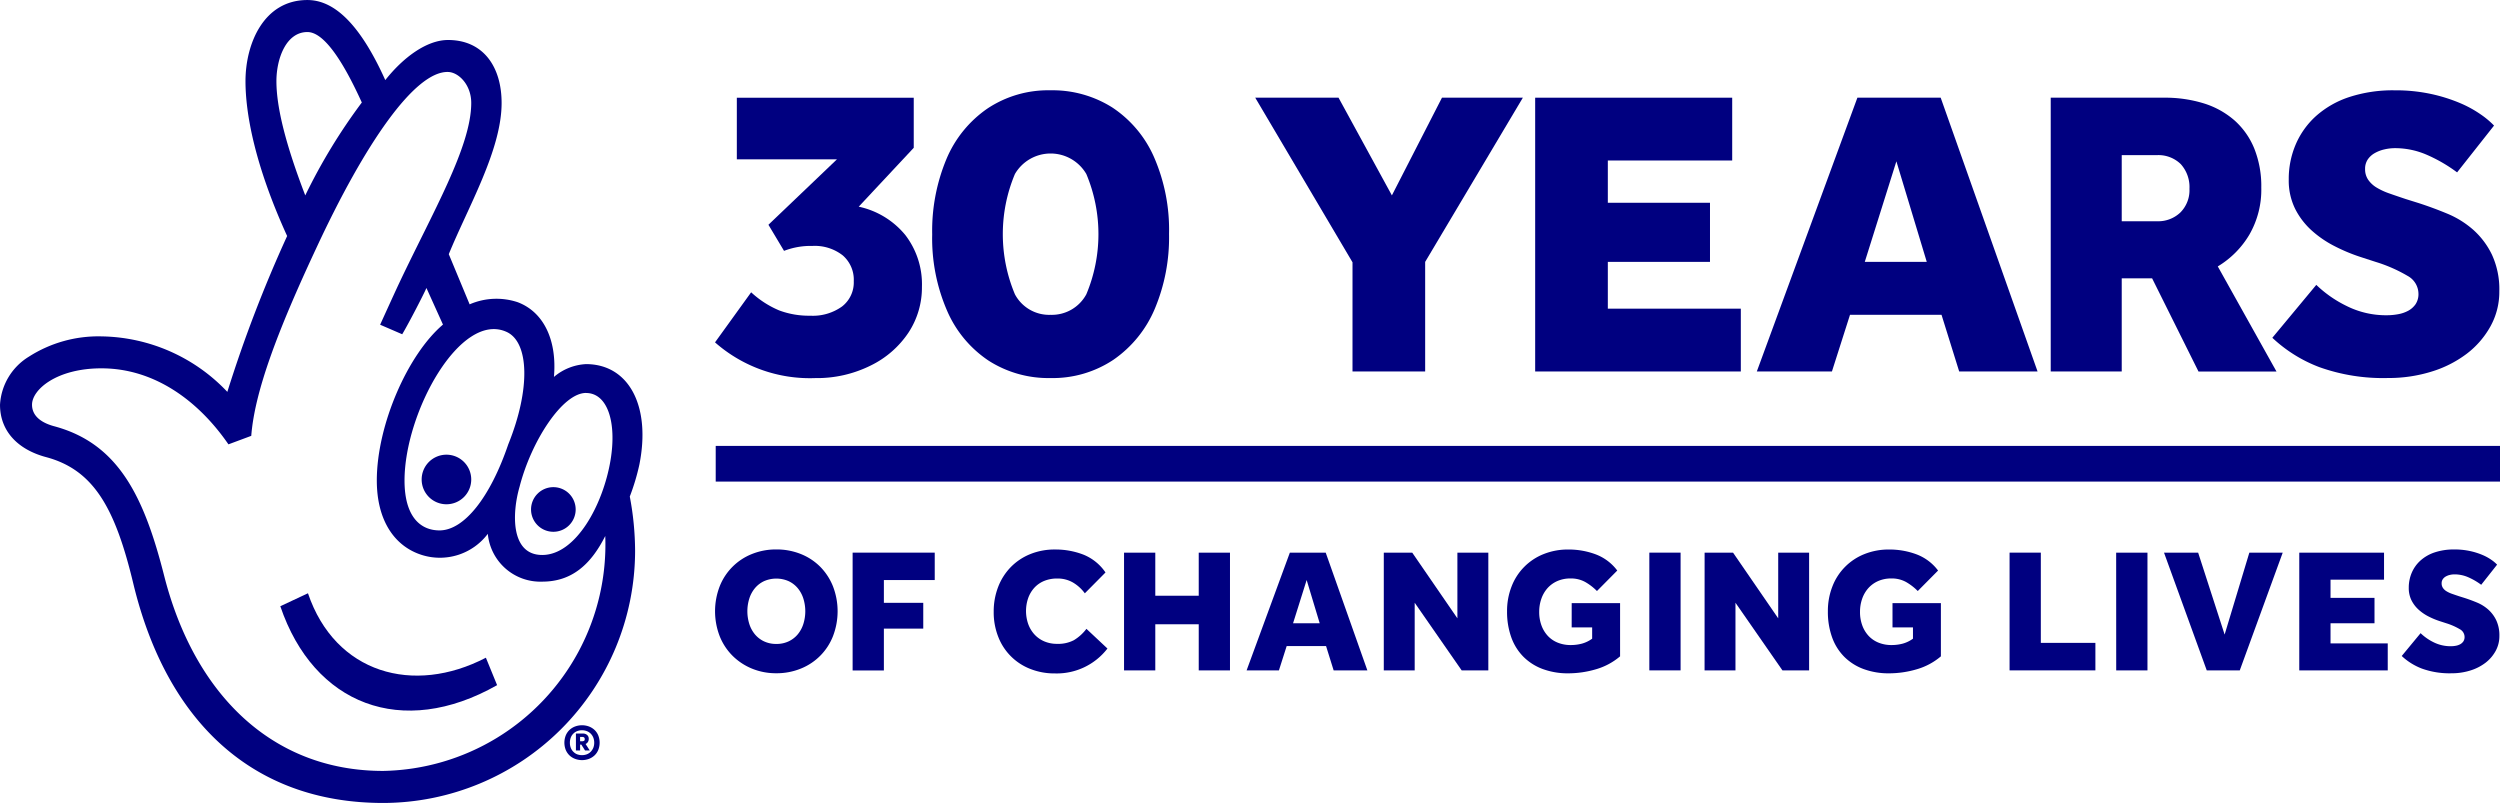
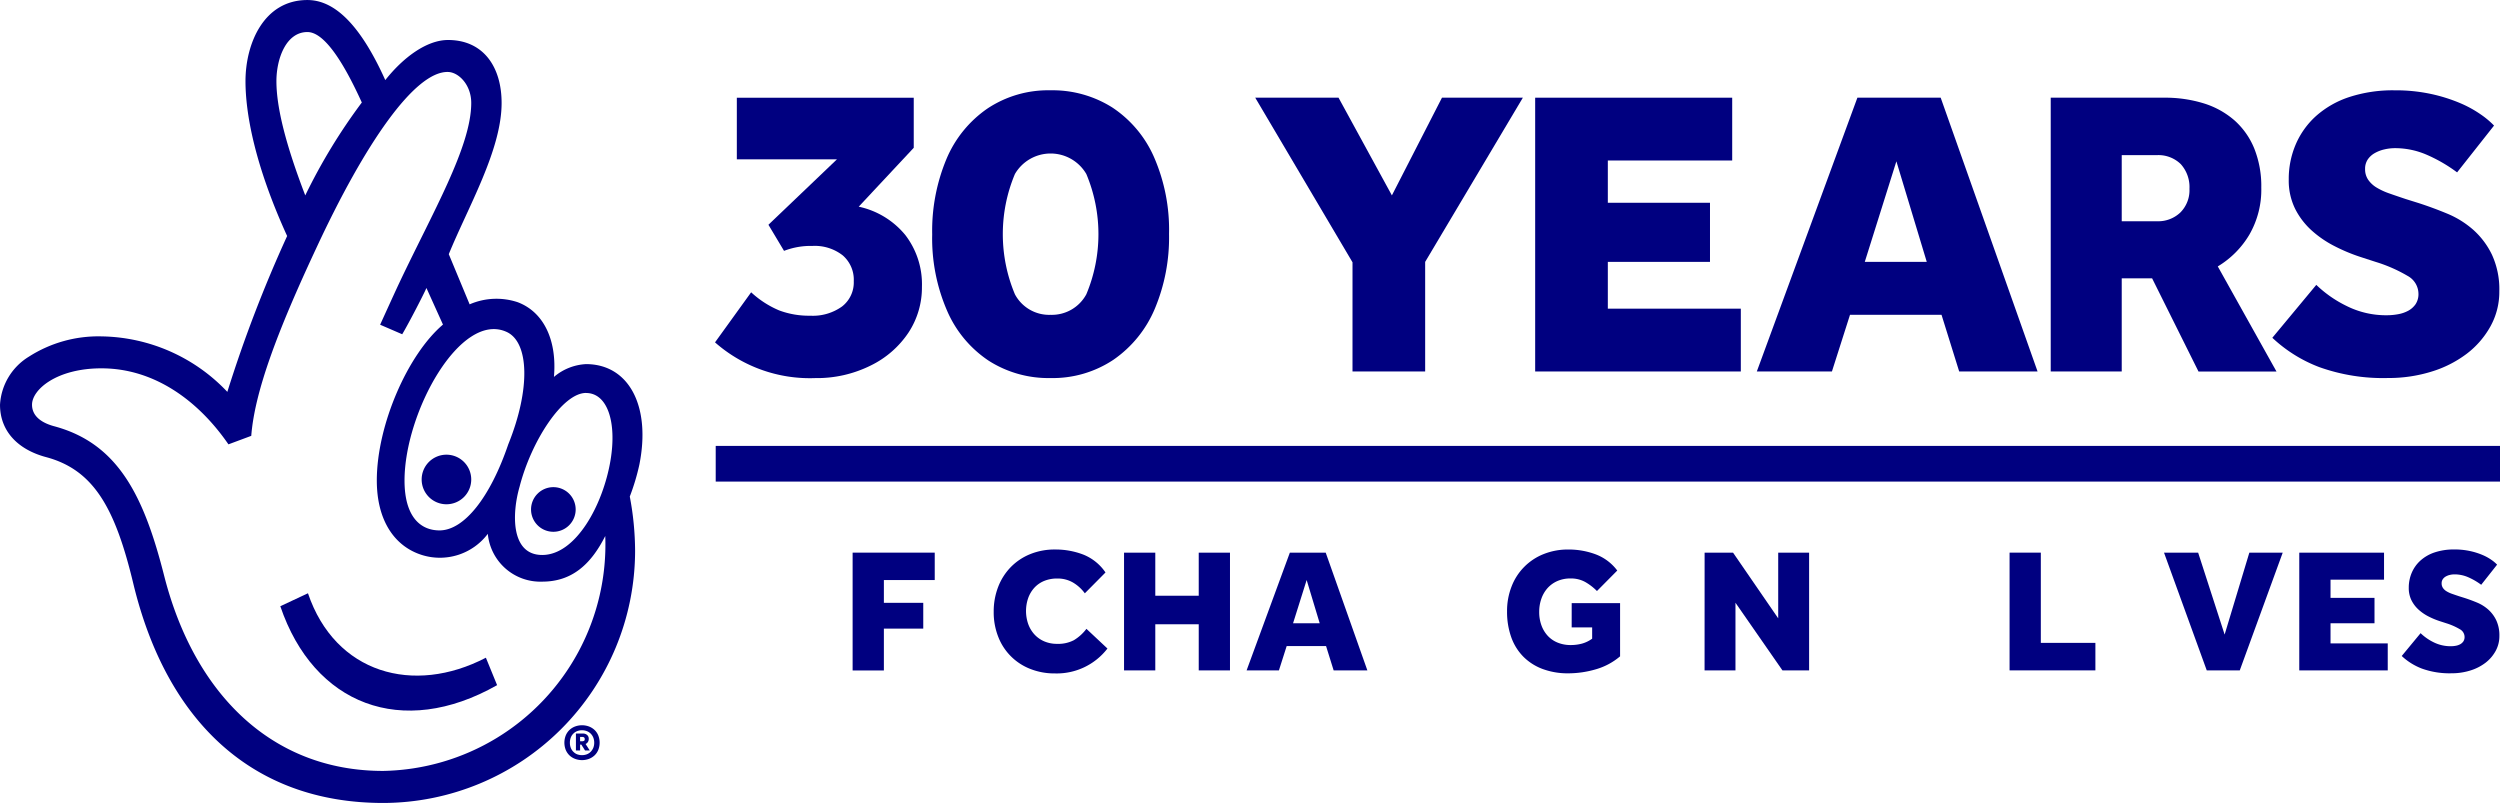
<svg xmlns="http://www.w3.org/2000/svg" width="249.088" height="80" viewBox="0 0 249.088 80">
  <g id="tnl30-logo" transform="translate(-198.107 -170.079)">
    <g id="Group_1" data-name="Group 1" transform="translate(269.352 224.824)">
-       <path id="Path_1" data-name="Path 1" d="M431.409,356.993a6.265,6.265,0,0,1-2.437-.466,5.932,5.932,0,0,1-1.935-1.285,5.778,5.778,0,0,1-1.276-1.953,6.908,6.908,0,0,1,0-4.944,5.719,5.719,0,0,1,3.211-3.229,6.371,6.371,0,0,1,2.437-.458,6.44,6.44,0,0,1,2.446.458,5.716,5.716,0,0,1,1.935,1.276,5.849,5.849,0,0,1,1.267,1.953,6.907,6.907,0,0,1,0,4.944,5.72,5.72,0,0,1-3.2,3.237A6.332,6.332,0,0,1,431.409,356.993Zm0-2.92a2.808,2.808,0,0,0,1.223-.256,2.653,2.653,0,0,0,.906-.695,3.063,3.063,0,0,0,.563-1.038,4.244,4.244,0,0,0,0-2.534,3.063,3.063,0,0,0-.563-1.038,2.656,2.656,0,0,0-.906-.695,3.056,3.056,0,0,0-2.446,0,2.656,2.656,0,0,0-.906.695,3.057,3.057,0,0,0-.563,1.038,4.244,4.244,0,0,0,0,2.534,3.056,3.056,0,0,0,.563,1.038,2.653,2.653,0,0,0,.906.695A2.808,2.808,0,0,0,431.409,354.072Z" transform="translate(-425.304 -344.659)" fill="navy" />
      <path id="Path_2" data-name="Path 2" d="M469.013,345.669h8.181V348.4h-5.067v2.27h3.924v2.569h-3.924v4.17h-3.114Z" transform="translate(-455.307 -345.352)" fill="navy" />
      <path id="Path_3" data-name="Path 3" d="M525.173,354.53a6.373,6.373,0,0,1-5.226,2.481,6.536,6.536,0,0,1-2.481-.457,5.58,5.58,0,0,1-3.176-3.2,6.644,6.644,0,0,1-.449-2.481,6.778,6.778,0,0,1,.44-2.472,5.814,5.814,0,0,1,1.249-1.971,5.691,5.691,0,0,1,1.935-1.3,6.425,6.425,0,0,1,2.481-.466,7.694,7.694,0,0,1,2.833.511,4.845,4.845,0,0,1,2.2,1.777l-2.059,2.077a3.945,3.945,0,0,0-1.179-1.074,3.029,3.029,0,0,0-1.566-.4,3.348,3.348,0,0,0-1.32.246,2.728,2.728,0,0,0-.976.686,3.064,3.064,0,0,0-.607,1.029,3.963,3.963,0,0,0,.009,2.578,3.087,3.087,0,0,0,.625,1.038,2.831,2.831,0,0,0,.977.686,3.189,3.189,0,0,0,1.276.246,3.374,3.374,0,0,0,1.663-.361,4.437,4.437,0,0,0,1.258-1.135Z" transform="translate(-486.078 -344.659)" fill="navy" />
      <path id="Path_4" data-name="Path 4" d="M555.25,345.669h3.114v4.293h4.328v-4.293h3.114V357.4h-3.114v-4.592h-4.328V357.4H555.25Z" transform="translate(-514.501 -345.352)" fill="navy" />
      <path id="Path_5" data-name="Path 5" d="M598.5,345.669h3.572l4.152,11.736h-3.36l-.757-2.428h-3.924l-.774,2.428h-3.22Zm2.974,7.038-1.3-4.311-1.355,4.311Z" transform="translate(-541.23 -345.352)" fill="navy" />
-       <path id="Path_6" data-name="Path 6" d="M637.785,345.669h2.833l4.5,6.545v-6.545H648.2V357.4h-2.657l-4.68-6.739V357.4h-3.079Z" transform="translate(-571.155 -345.352)" fill="navy" />
      <path id="Path_7" data-name="Path 7" d="M683.388,350.008h4.821v5.3a6.483,6.483,0,0,1-2.419,1.293,9.765,9.765,0,0,1-2.736.4,7.171,7.171,0,0,1-2.56-.431,5.328,5.328,0,0,1-1.927-1.232,5.265,5.265,0,0,1-1.205-1.944,7.517,7.517,0,0,1-.414-2.569,6.663,6.663,0,0,1,.449-2.472,5.64,5.64,0,0,1,3.185-3.229,6.466,6.466,0,0,1,2.472-.458,7.656,7.656,0,0,1,2.736.484,4.8,4.8,0,0,1,2.138,1.61l-2.023,2.041a5.427,5.427,0,0,0-1.17-.9,2.91,2.91,0,0,0-1.452-.352,3.2,3.2,0,0,0-1.337.264,2.862,2.862,0,0,0-.977.712,3.132,3.132,0,0,0-.607,1.056,3.912,3.912,0,0,0-.211,1.293,3.838,3.838,0,0,0,.229,1.364,3.07,3.07,0,0,0,.633,1.038,2.765,2.765,0,0,0,.985.669,3.4,3.4,0,0,0,1.3.238,4.292,4.292,0,0,0,1.109-.141,3.157,3.157,0,0,0,1.02-.493v-1.126h-2.041Z" transform="translate(-598.037 -344.659)" fill="navy" />
-       <path id="Path_8" data-name="Path 8" d="M722.155,345.669h3.114V357.4h-3.114Z" transform="translate(-629.068 -345.352)" fill="navy" />
      <path id="Path_9" data-name="Path 9" d="M739.717,345.669h2.833l4.5,6.545v-6.545h3.079V357.4h-2.657l-4.68-6.739V357.4h-3.079Z" transform="translate(-641.123 -345.352)" fill="navy" />
-       <path id="Path_10" data-name="Path 10" d="M785.32,350.008h4.821v5.3a6.48,6.48,0,0,1-2.419,1.293,9.765,9.765,0,0,1-2.736.4,7.17,7.17,0,0,1-2.56-.431,5.328,5.328,0,0,1-1.927-1.232,5.268,5.268,0,0,1-1.205-1.944,7.517,7.517,0,0,1-.413-2.569,6.672,6.672,0,0,1,.448-2.472,5.64,5.64,0,0,1,3.185-3.229,6.468,6.468,0,0,1,2.472-.458,7.654,7.654,0,0,1,2.736.484,4.8,4.8,0,0,1,2.138,1.61l-2.023,2.041a5.426,5.426,0,0,0-1.17-.9,2.908,2.908,0,0,0-1.452-.352,3.2,3.2,0,0,0-1.337.264,2.861,2.861,0,0,0-.977.712,3.14,3.14,0,0,0-.607,1.056,3.914,3.914,0,0,0-.211,1.293,3.838,3.838,0,0,0,.229,1.364,3.07,3.07,0,0,0,.633,1.038,2.767,2.767,0,0,0,.985.669,3.4,3.4,0,0,0,1.3.238,4.29,4.29,0,0,0,1.109-.141,3.158,3.158,0,0,0,1.02-.493v-1.126H785.32Z" transform="translate(-668.005 -344.659)" fill="navy" />
      <path id="Path_11" data-name="Path 11" d="M836.615,345.669h3.114v8.991h5.437V357.4h-8.551Z" transform="translate(-707.636 -345.352)" fill="navy" />
-       <path id="Path_12" data-name="Path 12" d="M870.481,345.669H873.6V357.4h-3.114Z" transform="translate(-730.882 -345.352)" fill="navy" />
      <path id="Path_13" data-name="Path 13" d="M885.686,345.669h3.4l2.639,8.164,2.463-8.164h3.325L893.234,357.4h-3.29Z" transform="translate(-741.319 -345.352)" fill="navy" />
      <path id="Path_14" data-name="Path 14" d="M928.665,345.669h8.445v2.692h-5.331v1.812h4.381v2.534h-4.381v2.006h5.7V357.4h-8.815Z" transform="translate(-770.821 -345.352)" fill="navy" />
      <path id="Path_15" data-name="Path 15" d="M963.09,353a5.038,5.038,0,0,0,1.284.9,3.769,3.769,0,0,0,1.742.4,2.722,2.722,0,0,0,.475-.044,1.451,1.451,0,0,0,.44-.15.914.914,0,0,0,.317-.282.783.783,0,0,0,.123-.458.88.88,0,0,0-.466-.756,6.313,6.313,0,0,0-1.363-.6l-.651-.211a7.452,7.452,0,0,1-1.1-.458,4.554,4.554,0,0,1-.994-.677,3.185,3.185,0,0,1-.713-.933,2.742,2.742,0,0,1-.273-1.258,3.762,3.762,0,0,1,.3-1.5,3.48,3.48,0,0,1,.871-1.214,4.019,4.019,0,0,1,1.416-.809,6,6,0,0,1,1.953-.29,7.158,7.158,0,0,1,1.566.158,6.962,6.962,0,0,1,1.232.387,4.881,4.881,0,0,1,.9.493,3.685,3.685,0,0,1,.563.475l-1.584,2.006a6.487,6.487,0,0,0-1.284-.748,3.417,3.417,0,0,0-1.373-.29,2.011,2.011,0,0,0-.458.053,1.5,1.5,0,0,0-.413.158.886.886,0,0,0-.3.273.712.712,0,0,0-.114.413.791.791,0,0,0,.132.458,1.16,1.16,0,0,0,.361.334,2.858,2.858,0,0,0,.554.255q.325.114.695.237l.563.176q.6.194,1.214.449a3.985,3.985,0,0,1,1.108.686,3.409,3.409,0,0,1,.81,1.073,3.539,3.539,0,0,1,.317,1.575,3.048,3.048,0,0,1-.379,1.5,3.764,3.764,0,0,1-1.02,1.179,4.835,4.835,0,0,1-1.513.765,6.187,6.187,0,0,1-1.856.272,8.112,8.112,0,0,1-2.947-.466,6.094,6.094,0,0,1-2.015-1.258Z" transform="translate(-793.158 -344.659)" fill="navy" />
    </g>
    <g id="Group_2" data-name="Group 2" transform="translate(269.352 179.077)">
      <path id="Path_16" data-name="Path 16" d="M439.618,211.98a8.223,8.223,0,0,1,4.642,2.825,8.044,8.044,0,0,1,1.656,5.16,8.175,8.175,0,0,1-1.329,4.545,9.546,9.546,0,0,1-3.783,3.3,12,12,0,0,1-5.521,1.249A14.292,14.292,0,0,1,425.3,225.5l3.6-4.989a9.571,9.571,0,0,0,2.781,1.8,8.431,8.431,0,0,0,3.108.532,4.981,4.981,0,0,0,3.169-.92,3.031,3.031,0,0,0,1.166-2.515,3.207,3.207,0,0,0-1.1-2.576,4.52,4.52,0,0,0-3.026-.94,7.354,7.354,0,0,0-2.822.491l-1.554-2.6,6.83-6.523h-9.979v-6.135H445.1v4.989Z" transform="translate(-425.304 -200.386)" fill="navy" />
      <path id="Path_17" data-name="Path 17" d="M506.074,227.443a11.051,11.051,0,0,1-6.135-1.718,11.382,11.382,0,0,1-4.151-4.969,18.122,18.122,0,0,1-1.493-7.628,18.563,18.563,0,0,1,1.411-7.484,11.506,11.506,0,0,1,4.09-5.051,10.9,10.9,0,0,1,6.278-1.82,11.127,11.127,0,0,1,6.176,1.718,11.411,11.411,0,0,1,4.151,4.948,18.1,18.1,0,0,1,1.493,7.648,18.328,18.328,0,0,1-1.432,7.484,11.641,11.641,0,0,1-4.11,5.051A10.9,10.9,0,0,1,506.074,227.443Zm0-6.3a3.9,3.9,0,0,0,3.579-2.045,15.481,15.481,0,0,0,0-11.983,4.118,4.118,0,0,0-7.116,0,15.481,15.481,0,0,0,0,11.983A3.868,3.868,0,0,0,506.074,221.145Z" transform="translate(-472.661 -198.774)" fill="navy" />
      <path id="Path_18" data-name="Path 18" d="M606.628,217.522l-9.693-16.4h8.3l5.316,9.734,4.99-9.734H623.6l-9.734,16.359V228.4h-7.239Z" transform="translate(-543.115 -200.386)" fill="navy" />
      <path id="Path_19" data-name="Path 19" d="M685.882,201.122h19.631v6.257H693.121v4.212H703.3v5.889H693.121v4.662h13.251V228.4H685.882Z" transform="translate(-604.17 -200.386)" fill="navy" />
      <path id="Path_20" data-name="Path 20" d="M766.327,201.122h8.3l9.652,27.278H776.47l-1.759-5.644h-9.12l-1.8,5.644h-7.484Zm6.912,16.359-3.027-10.02-3.149,10.02Z" transform="translate(-652.511 -200.386)" fill="navy" />
      <path id="Path_21" data-name="Path 21" d="M849.688,201.122h11.288a12.992,12.992,0,0,1,3.987.573,8.415,8.415,0,0,1,3.047,1.7,7.559,7.559,0,0,1,1.963,2.8,10.092,10.092,0,0,1,.695,3.885,8.955,8.955,0,0,1-1.186,4.683,9.109,9.109,0,0,1-3.149,3.17l5.848,10.47h-7.77l-4.621-9.284h-3.027V228.4h-7.075Zm10.592,12.31a3.193,3.193,0,0,0,2.331-.879,3.139,3.139,0,0,0,.9-2.352,3.408,3.408,0,0,0-.859-2.454,3.18,3.18,0,0,0-2.413-.9h-3.476v6.585Z" transform="translate(-716.609 -200.386)" fill="navy" />
      <path id="Path_22" data-name="Path 22" d="M924.49,218.159a11.733,11.733,0,0,0,2.985,2.086,8.762,8.762,0,0,0,4.049.941,6.268,6.268,0,0,0,1.1-.1,3.343,3.343,0,0,0,1.023-.347,2.136,2.136,0,0,0,.736-.654,1.818,1.818,0,0,0,.286-1.063,2.047,2.047,0,0,0-1.084-1.759,14.715,14.715,0,0,0-3.169-1.39l-1.513-.491a17.46,17.46,0,0,1-2.556-1.063,10.607,10.607,0,0,1-2.311-1.574,7.388,7.388,0,0,1-1.656-2.168,6.368,6.368,0,0,1-.634-2.924,8.741,8.741,0,0,1,.7-3.5,8.094,8.094,0,0,1,2.024-2.822,9.353,9.353,0,0,1,3.292-1.881,13.962,13.962,0,0,1,4.54-.675,16.609,16.609,0,0,1,3.64.368,16.179,16.179,0,0,1,2.863.9,11.378,11.378,0,0,1,2.086,1.145,8.568,8.568,0,0,1,1.309,1.1l-3.681,4.663a15.069,15.069,0,0,0-2.986-1.738,7.93,7.93,0,0,0-3.19-.675,4.73,4.73,0,0,0-1.063.122,3.518,3.518,0,0,0-.961.368,2.07,2.07,0,0,0-.7.634,1.66,1.66,0,0,0-.266.961,1.841,1.841,0,0,0,.307,1.063,2.713,2.713,0,0,0,.838.777,6.666,6.666,0,0,0,1.289.593q.756.266,1.615.552l1.309.409q1.39.45,2.822,1.043a9.279,9.279,0,0,1,2.576,1.595,7.932,7.932,0,0,1,1.881,2.495,8.223,8.223,0,0,1,.736,3.66,7.08,7.08,0,0,1-.879,3.476,8.758,8.758,0,0,1-2.372,2.74,11.23,11.23,0,0,1-3.517,1.779,14.367,14.367,0,0,1-4.315.634,18.856,18.856,0,0,1-6.85-1.084,14.149,14.149,0,0,1-4.683-2.924Z" transform="translate(-764.951 -198.774)" fill="navy" />
    </g>
    <path id="Path_23" data-name="Path 23" d="M425.512,315.315V311.76H603.291v3.555Z" transform="translate(-156.095 -97.253)" fill="navy" />
    <g id="Group_5" data-name="Group 5" transform="translate(198.107 170.079)">
      <path id="Path_28" data-name="Path 28" d="M256.493,206.358a5.342,5.342,0,0,0-3.194,1.276c.322-3.726-1.061-6.487-3.613-7.445a6.7,6.7,0,0,0-4.787.214l-2.077-5c1.913-4.682,5.263-10.382,5.263-15.063,0-3.613-1.827-6.276-5.337-6.276-2.129,0-4.473,1.743-6.253,3.995-2.444-5.424-5-7.978-7.76-7.978-4.361,0-6.169,4.365-6.169,8.086,0,3.085.849,8.191,4.15,15.428a132.386,132.386,0,0,0-5.958,15.529,17.584,17.584,0,0,0-12.548-5.53,12.841,12.841,0,0,0-7.232,2.026,6.006,6.006,0,0,0-2.87,4.786c0,2.658,1.809,4.469,4.572,5.213,4.786,1.273,6.914,5.1,8.721,12.657,3.3,13.618,11.8,21.806,24.884,21.806a25.146,25.146,0,0,0,25.1-25.107,29.467,29.467,0,0,0-.529-5.424,21.742,21.742,0,0,0,.956-3.188C262.978,210.506,260.745,206.358,256.493,206.358ZM236.284,246.89c-11.163,0-18.823-7.765-21.8-19.363-2.019-7.979-4.573-13.294-11.058-15-.745-.214-2.128-.744-2.128-2.127,0-1.5,2.447-3.622,6.914-3.622,5.3,0,9.68,3.252,12.656,7.574l2.273-.847c.338-4.357,2.558-10.317,6.449-18.64,4.89-10.531,9.862-17.708,13.162-17.615,1.052.028,2.307,1.277,2.307,3.085,0,4.363-3.847,10.9-7.207,18.012-.34.714-1.871,4.085-1.871,4.085l2.2.951c.72-1.21,2.212-4.123,2.413-4.611l1.648,3.647c-3.509,2.981-6.592,10-6.592,15.533,0,4.041,1.807,6.567,4.467,7.415a5.979,5.979,0,0,0,6.593-2.1,5.261,5.261,0,0,0,5.425,4.764c2.916,0,4.828-1.674,6.277-4.548A22.556,22.556,0,0,1,236.284,246.89Zm-7.549-73.618q2.231,0,5.422,7.02a56.794,56.794,0,0,0-5.635,9.258c-1.918-5-2.874-8.724-2.874-11.385C225.649,175.934,226.605,173.272,228.736,173.272Zm20.019,41.063c-1.809,5.324-4.412,8.575-6.835,8.591-1.913.012-3.507-1.353-3.507-4.971,0-6.809,5.592-16.917,10.183-14.8C250.816,204.183,250.988,208.806,248.755,214.335Zm7.739-5.1c2.126,0,3.083,2.872,2.444,6.7-.746,4.471-3.461,9.439-6.805,9.439-3.192,0-3-4.225-2.262-6.78C251.042,214.017,254.154,209.231,256.493,209.231Z" transform="translate(-198.107 -170.079)" fill="navy" />
      <path id="Path_29" data-name="Path 29" d="M334.552,314.549a2.47,2.47,0,1,0,2.469,2.468A2.472,2.472,0,0,0,334.552,314.549Z" transform="translate(-290.069 -269.246)" fill="navy" />
      <path id="Path_30" data-name="Path 30" d="M289.928,358.579l-2.755,1.291c3.326,9.809,12.131,13.242,21.6,7.864L307.656,365C300.437,368.758,292.636,366.569,289.928,358.579Z" transform="translate(-259.244 -299.469)" fill="navy" />
      <path id="Path_31" data-name="Path 31" d="M369.061,329.313a2.223,2.223,0,1,0-2.223-2.222A2.222,2.222,0,0,0,369.061,329.313Z" transform="translate(-313.927 -276.329)" fill="navy" />
      <path id="Path_32" data-name="Path 32" d="M382.053,404.2a.518.518,0,0,0,.227-.193.552.552,0,0,0,.088-.322.477.477,0,0,0-.162-.382.6.6,0,0,0-.415-.143h-.7v1.687h.418v-.585h.122l.37.585h.47Zm-.155-.315a.4.4,0,0,1-.222.045h-.17V403.5h.239a.253.253,0,0,1,.162.05.2.2,0,0,1,.06.167A.186.186,0,0,1,381.9,403.89Z" transform="translate(-323.709 -330.073)" fill="navy" />
      <path id="Path_33" data-name="Path 33" d="M380.811,401.544a1.56,1.56,0,0,0-.365-.549,1.689,1.689,0,0,0-.559-.353,2,2,0,0,0-1.4,0,1.673,1.673,0,0,0-.561.353,1.627,1.627,0,0,0-.365.549,1.981,1.981,0,0,0,0,1.417,1.638,1.638,0,0,0,.365.547,1.674,1.674,0,0,0,.561.353,1.968,1.968,0,0,0,1.4,0,1.69,1.69,0,0,0,.559-.353,1.57,1.57,0,0,0,.365-.547,1.977,1.977,0,0,0,0-1.417Zm-.5,1.217a1.212,1.212,0,0,1-.255.391,1.081,1.081,0,0,1-.384.256,1.4,1.4,0,0,1-.976,0,1.085,1.085,0,0,1-.379-.256,1.1,1.1,0,0,1-.251-.391,1.368,1.368,0,0,1-.088-.506,1.4,1.4,0,0,1,.088-.508,1.061,1.061,0,0,1,.251-.392,1.076,1.076,0,0,1,.379-.251,1.36,1.36,0,0,1,.976,0,1.072,1.072,0,0,1,.384.251,1.168,1.168,0,0,1,.255.392,1.4,1.4,0,0,1,.091.508A1.37,1.37,0,0,1,380.312,402.761Z" transform="translate(-321.197 -328.255)" fill="navy" />
    </g>
  </g>
</svg>